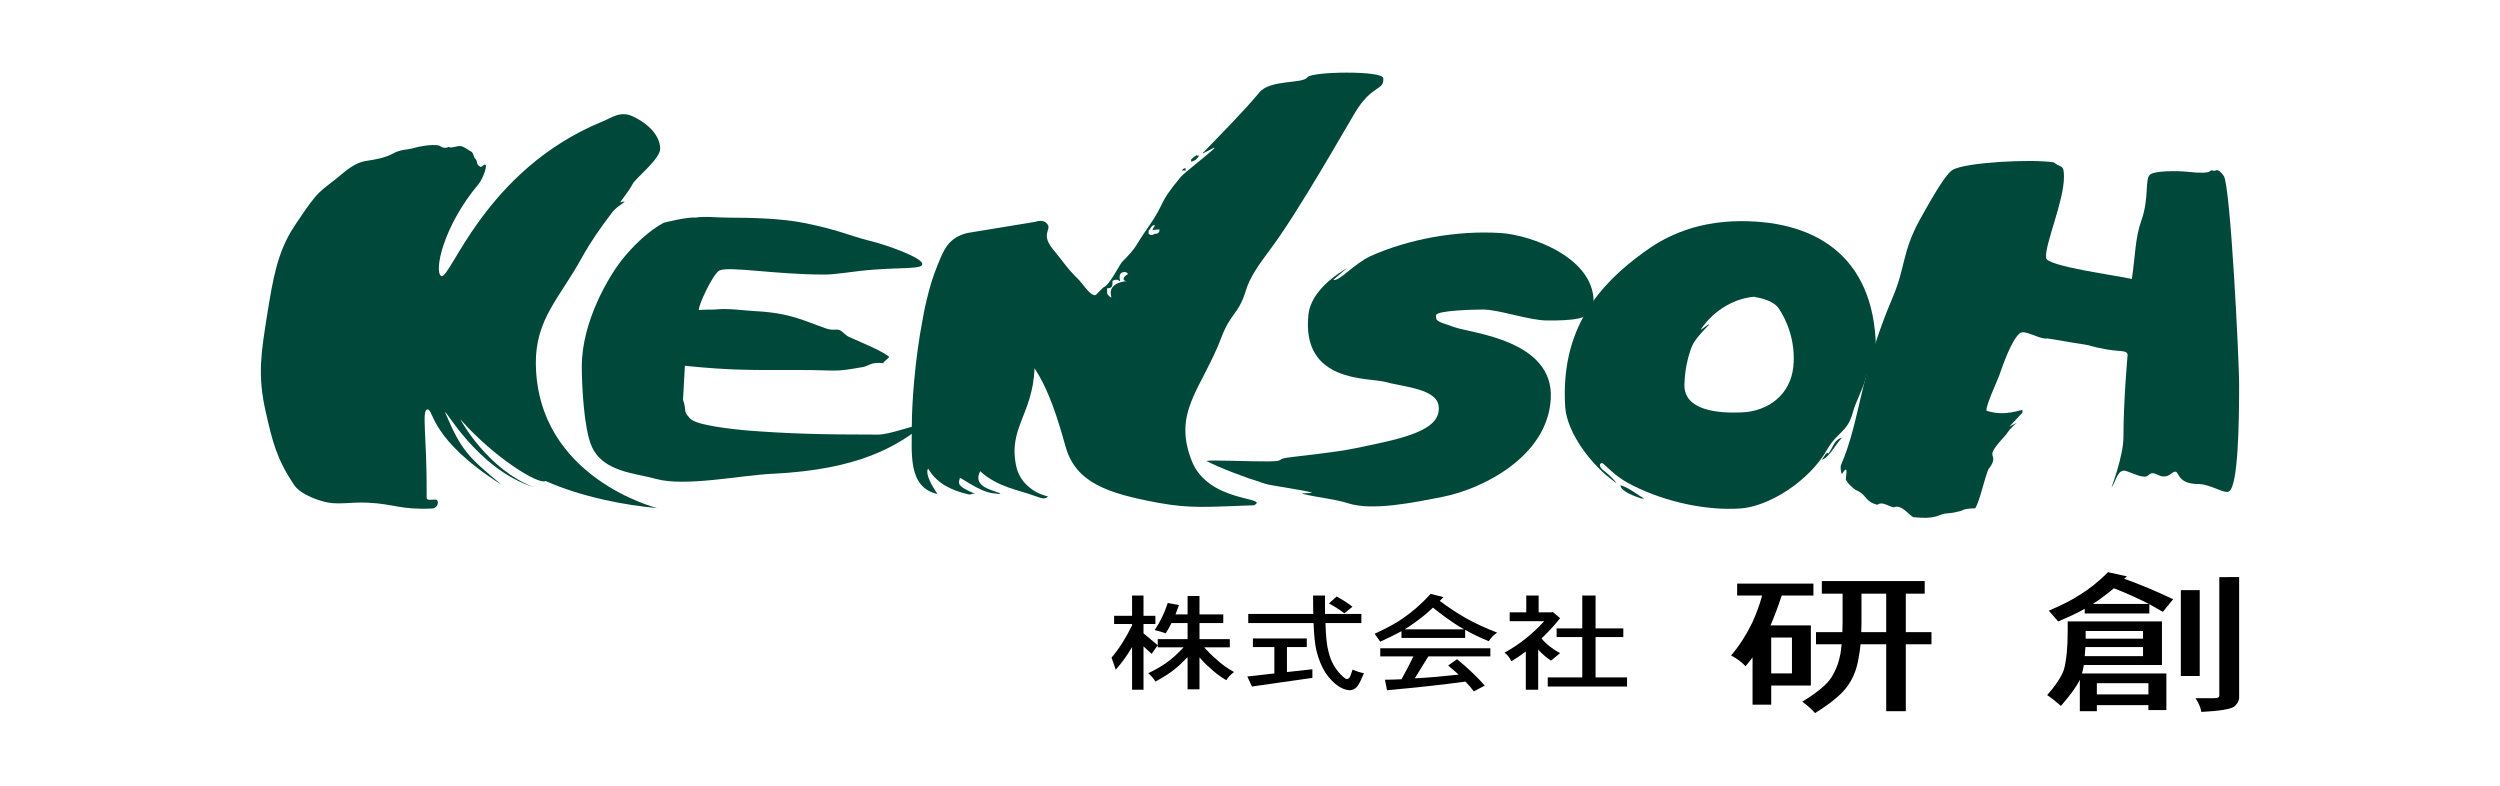
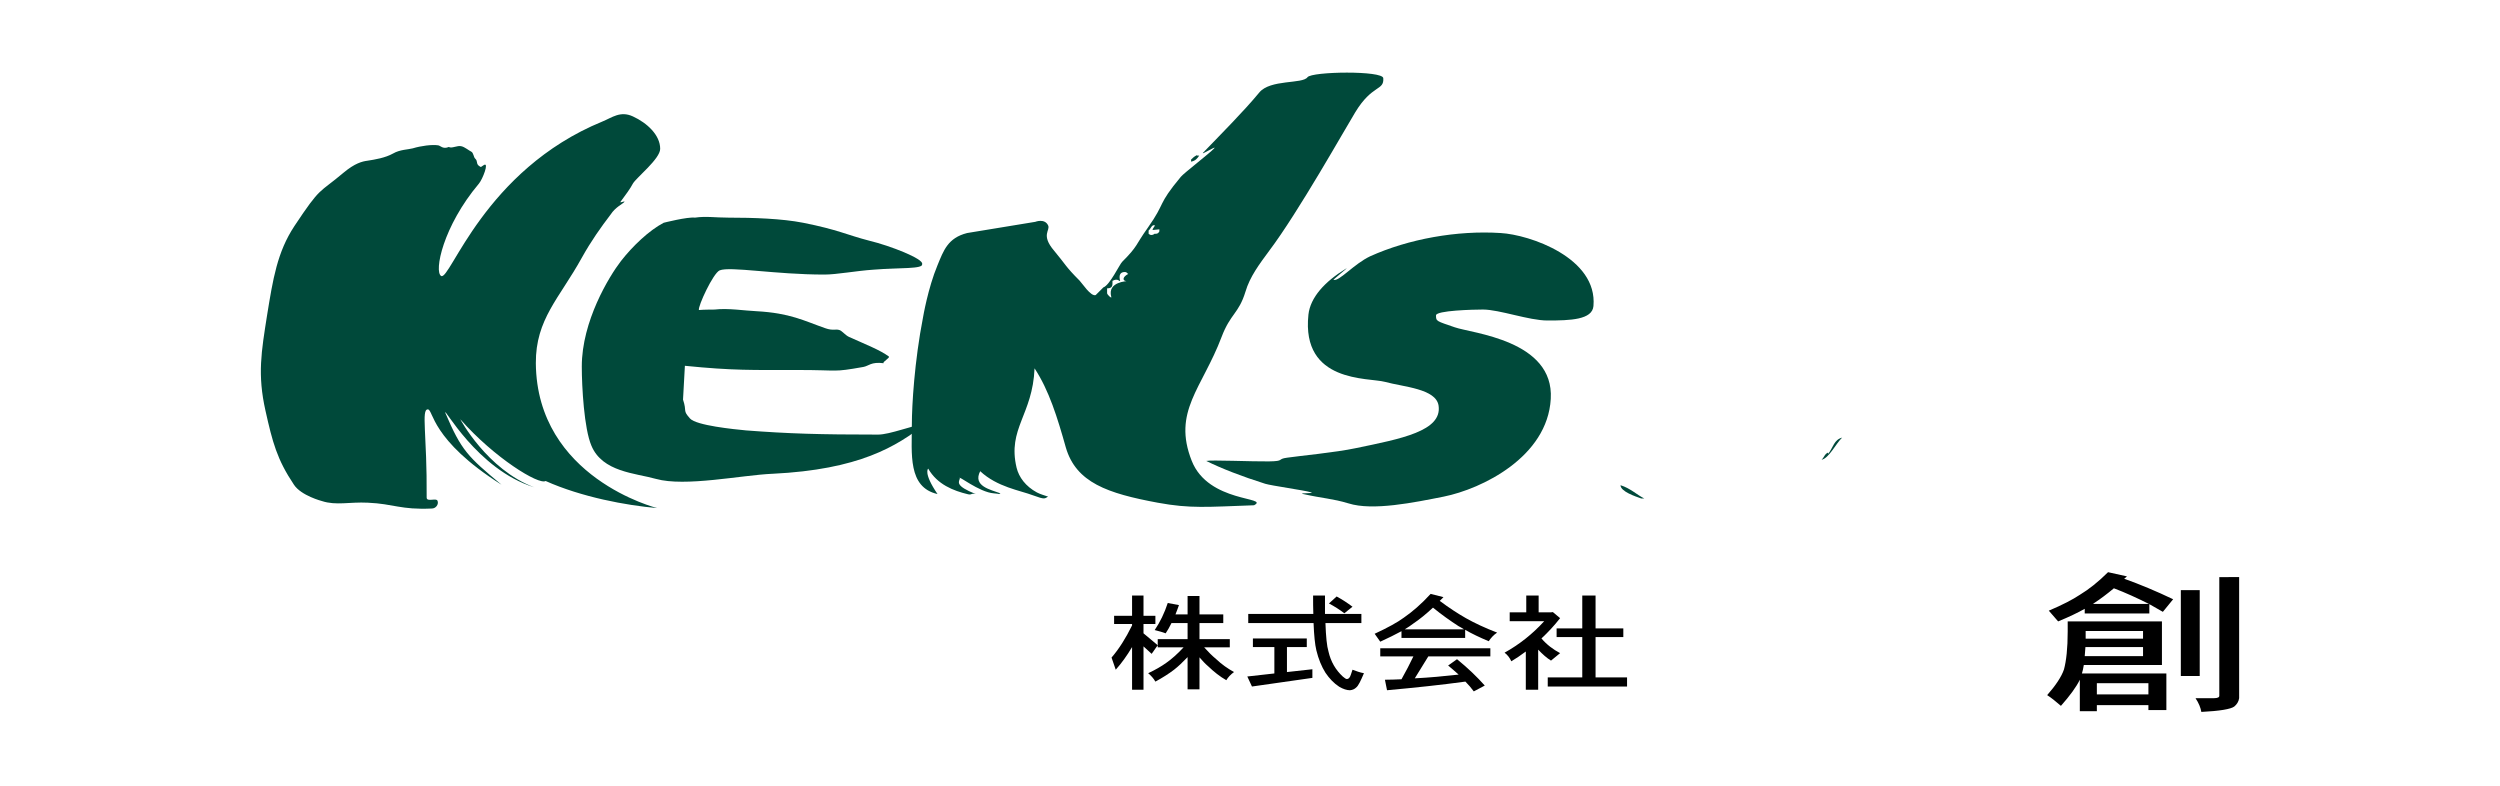
<svg xmlns="http://www.w3.org/2000/svg" width="280" height="88" viewBox="0 0 280 88">
  <defs>
    <style>.cls-1{fill:#fff;}.cls-2{fill:#00493a;fill-rule:evenodd;}</style>
  </defs>
  <g id="background">
-     <rect class="cls-1" width="280" height="88" />
-   </g>
+     </g>
  <g id="content">
    <g>
      <path class="cls-2" d="M48.363,56.955c-3.527,.157-4.232-.523-7.158-.653-2.064-.105-3.553,.34-5.147-.183,0,0-2.325-.601-3.135-1.829-1.907-2.848-2.404-4.781-3.187-8.282-.914-4.076-.47-6.584,.183-10.738,.653-3.997,1.123-7.028,3.057-9.954,3.004-4.52,2.665-3.579,5.512-5.983,1.254-1.045,2.064-1.254,2.665-1.332,.836-.131,1.986-.314,2.874-.81,.758-.444,1.724-.444,2.195-.575,.941-.287,2.168-.444,2.848-.34,.261,.026,.523,.47,1.202,.183,.314,.209,.967-.209,1.411-.078,.366,.078,.862,.496,1.097,.601,.261,.131,.261,.627,.444,.784,.314,.287,.078,.549,.418,.81,.314,.209,.157,.131,.575-.104,.575-.314-.157,1.594-.575,2.09-4.049,4.807-5.042,9.875-4.232,10.346,.993,.601,4.807-11.861,18.053-17.295,1.097-.444,2.012-1.228,3.422-.575,1.594,.732,3.057,2.09,3.057,3.631,0,1.123-2.691,3.24-3.057,3.893-.287,.549-.784,1.228-1.385,2.038-.157,.209,.601-.183,.418,.026-.131,.183-.993,.575-1.515,1.385-1.097,1.437-2.195,2.978-3.24,4.859-2.508,4.546-5.173,6.871-5.147,11.809,.105,12.854,13.585,16.224,13.585,16.224-3.422-.287-8.465-1.228-12.488-3.031-.758,.47-5.748-2.586-9.562-6.923-.026-.026,3.004,5.643,8.282,7.629-6.427-1.986-10.215-9.248-9.954-8.334,1.803,4.232,2.534,4.912,6.296,8.047-7.968-5.042-7.629-8.439-8.256-8.439-.758,0-.078,2.769-.131,9.875,0,.549,1.123-.026,1.228,.392,.131,.392-.209,.836-.653,.836" />
      <path class="cls-2" d="M86.506,53.062c-3.501,.157-9.771,1.489-13.037,.575-2.299-.653-6.009-.758-7.237-3.736-.81-1.907-1.071-6.557-1.071-8.857,0-5.068,3.057-10.084,4.389-11.809,1.28-1.646,3.135-3.422,4.781-4.285,0,0,2.665-.679,3.501-.575,1.254-.183,2.273,0,3.736,0,2.822,0,5.983,.105,8.386,.575,3.945,.784,4.885,1.359,7.42,2.012,2.299,.549,6.113,2.038,5.904,2.613,.157,.575-2.534,.392-5.434,.627-1.959,.131-4.128,.549-5.512,.549-5.486,0-10.581-.941-11.73-.47-.732,.313-2.456,4.049-2.325,4.441,.523-.052,1.75-.052,1.75-.052,1.515-.183,3.396,.131,4.676,.183,3.814,.209,5.33,1.071,7.733,1.907,.888,.314,1.15,.052,1.594,.209,.261,.078,.653,.575,1.045,.758,1.855,.836,3.527,1.489,4.467,2.195,.209,.131-.758,.627-.575,.758-1.411-.183-1.672,.314-2.273,.418-3.553,.627-2.482,.34-7.42,.34-4.912,0-7.158,.078-12.566-.47l-.209,3.788c.47,1.411-.078,1.15,.784,2.116,.705,.784,4.912,1.202,6.27,1.332,4.781,.366,8.23,.47,14.787,.47,1.332,0,3.893-1.045,5.33-1.228-3.24,2.56-7.446,5.147-17.164,5.617" />
      <path class="cls-2" d="M135.1,51.625c.523-.131,5.173,.078,7.002,.052,1.855-.026,.862-.261,2.064-.418,1.411-.209,5.382-.575,7.707-1.071,5.042-1.045,9.666-1.907,9.248-4.755-.287-1.907-3.919-2.09-6.009-2.665-1.829-.496-9.379,.157-8.569-7.524,.209-1.933,1.829-3.71,4.232-5.173,.392-.235-1.803,1.489-1.385,1.28,.653,.131,2.247-1.777,4.049-2.639,4.337-1.959,9.771-2.926,14.63-2.613,3.24,.183,10.868,2.769,10.398,8.177-.131,1.541-2.586,1.62-5.147,1.62-2.09,0-5.382-1.228-7.237-1.228-1.045,0-5.251,.105-5.251,.653,0,.679,.052,.627,2.09,1.332,1.907,.679,11.156,1.437,10.764,8.021-.366,6.505-7.707,10.084-11.992,10.947-3.292,.653-7.942,1.62-10.659,.758-1.829-.549-2.848-.549-5.068-1.045-.732-.157,1.541-.026,.81-.209-.679-.209-4.389-.732-5.068-.941-2.586-.81-4.99-1.75-6.61-2.56" />
-       <path class="cls-2" d="M215.043,24.559c-2.012,3.658-1.62,5.33-3.031,8.674-3.762,8.778-3.631,13.82-5.826,18.863-.078,.183-.026,.705,.078,.967,.052,.105,.392-.653,.523-.418,.078,.131-.078,1.019-.052,1.097,.34,.549,.601,.732,1.071,1.123,1.332,.523,.993,1.306,2.456,1.672,.575-.418,1.15,.157,1.855,.287,.81-.418,1.803,.967,2.168,1.097,2.586,.287,2.848-.314,3.527-.392,1.097-.131,.653-.026,1.829-.313,.261-.078,.157-.235,1.594-.287,.523-.967,.81-2.508,1.437-4.337,1.123-1.385,.183-1.385,.575-2.116,.366-.705,1.176-1.463,1.515-1.907,.314-.549,1.123-1.228,1.123-1.228l-.836,.444,1.463-1.568v-.314c-1.803,.496-2.795,.47-4.023,.105-.131-.496,1.254-3.449,1.411-3.919,.496-1.411,1.385-3.945,2.299-4.755,.575-.496,2.221,.732,3.135,.575l4.572,.758c3.344,.967,4.206,.366,4.389,1.045,0,0-.47,5.173-.47,9.248,0,2.09-1.332,5.617-1.332,5.617,.496-.575,.653-2.195,1.698-1.803,1.019,.366,2.012,.862,2.404,.47,.496-.523,.888-.078,1.515,.105,.941,.131,1.071-.523,1.541-.523,.418,0,.209,1.385,2.56,1.385,1.332,0,2.9,1.123,3.422,.836,1.045-.549,1.15-7.602,1.15-12.096,0-2.508-.967-22.207-1.724-23.252s-.888-.47-1.123-.575c-.732-.235,.366,.496-3.057,.104-1.071-.104-3.449-.104-4.023,.287-.705,.47-.078,2.56-1.045,5.251-.679,1.907-.653,3.893-1.045,6.479-1.62-.392-9.562-1.411-9.614-2.377-.104-1.62,2.012-6.322,2.012-9.066,0-1.437-.287-.941-1.15-1.62-2.534-.392-10.006,0-11.338,.862-.914,.575-2.665,3.814-3.631,5.512" />
-       <path class="cls-2" d="M195.031,24.768c-5.695,0-9.144,2.195-10.842,3.422-5.121,3.684-9.457,8.674-8.883,17.426,.209,2.848,2.926,6.557,5.669,8.439,.209,.157-.392-.601-1.437-1.411-.679-.549-.209-.914,0-.732,.862,.758,1.62,1.62,3.37,2.482,3.762,1.881,8.282,2.795,11.939,2.56,3.24-.183,7.811-3.083,9.797-6.61,1.176-2.038,2.273-1.907,2.874-4.154,.34-1.254,1.123-2.586,1.437-3.814,.105-.601,1.123-2.064,1.149-2.56,.183-10.685-6.27-15.048-15.074-15.048m5.826,16.276c-.314,3.187-2.848,5.042-5.826,5.147-2.56,.105-6.453-.183-6.375-3.135,.052-1.646,.366-3.057,.836-4.258,.131-.34,.523-1.019,1.907-2.404,.183-.34-1.097,.784-.888,.47,1.568-2.273,3.867-3.449,5.957-3.631,.052,.078,2.012,.209,2.769,1.332,.784,1.176,1.907,3.527,1.62,6.479Z" />
      <path class="cls-2" d="M181.498,54.342c1.097,.34,1.907,1.123,2.665,1.489h-.34c-.679-.235-2.325-.784-2.325-1.489" />
      <path class="cls-2" d="M204.75,50.842c.575-.732,.653-1.594,1.568-1.829-.705,.679-1.463,2.299-2.299,2.482,.314-.313,.34-.653,.732-.81" />
      <path class="cls-2" d="M146.438,8.649c-.549,.784-4.18,.209-5.408,1.724-1.724,2.09-4.232,4.598-6.244,6.688-.47,.47,1.594-.862,1.202-.444-.47,.523-3.396,2.769-3.736,3.187-2.717,3.266-1.62,2.769-3.71,5.721-1.437,2.012-1.045,1.986-2.874,3.814-.261,.261-1.385,2.613-2.09,2.848l-.862,.862c-.549,.183-1.515-1.332-1.803-1.62-1.62-1.62-1.515-1.75-2.848-3.344-1.541-1.803-.392-2.273-.679-2.848-.392-.81-1.437-.392-1.437-.392l-7.629,1.254c-2.168,.549-2.639,1.959-3.318,3.605-1.071,2.56-1.62,5.826-1.62,5.826-.967,4.938-1.254,9.902-1.254,11.992,0,3.292-.47,7.054,2.874,7.811-1.62-2.377-1.045-2.848-1.045-2.848,1.019,1.777,2.822,2.482,4.467,2.874,.444,.105,.314-.157,.862-.026-2.377-.941-1.881-1.359-1.777-1.75-.366-.496,2.168,1.568,3.814,1.672,.705,.052,.47,.131,.732,0-1.123-.418-3.135-.81-2.273-2.482,1.907,1.777,4.441,2.142,5.957,2.717,1.332,.496,1.254,.34,1.646,.131-.392-.131-.914-.287-1.254-.47-1.254-.679-2.012-1.698-2.273-2.769-1.045-4.389,1.803-5.904,2.012-11.129,1.62,2.456,2.56,5.512,3.501,8.857,1.15,3.945,4.676,5.147,10.293,6.192,3.684,.679,5.539,.47,10.79,.287,1.803-.967-5.094-.235-6.975-4.964-2.195-5.539,1.15-8.099,3.344-13.899,.993-2.613,1.907-2.586,2.665-5.042,.496-1.698,1.568-3.109,2.665-4.598,3.24-4.285,8.595-13.82,9.64-15.518,1.907-3.135,3.24-2.377,3.135-3.814-.052-.862-7.994-.758-8.491-.104m-20.299,22.834c.261,.026-2.168,0-1.672,1.777,.078,.235-.444-.235-.47-.418v-.549c.679,0,.601-.392,.601-.836,.575-.314,.732,.026,.862,.026-.183-.705,.026-1.019,.523-1.019,.261,0,.287,.209,.392,.209-.653,.34-.679,.758-.235,.81Zm3.71-5.565c-.026,0-.078,.314-.523,.261-.418,.314-.679,0-.679,0v-.366c.235-.157,.34-.705,.705-.575,0,.104-.261,.34-.261,.523l.758-.078v.235Z" />
      <path class="cls-2" d="M134.055,17.375c-.314,.157-.47,.314-.653,.496v.235c.496-.104,.679-.34,.914-.679-.078,0-.261,.026-.261-.052" />
-       <path class="cls-2" d="M132.383,19.099h.418c0-.078-.052-.183,0-.261-.183,0-.34,.078-.418,.261" />
      <path d="M132.043,67.771c-.131,.366-.261,.732-.392,1.045h1.359v-2.064h1.332v2.064h2.665v.967h-2.665v1.803h3.396v.914h-2.874c.444,.496,.888,.941,1.359,1.332,.601,.575,1.28,1.045,1.986,1.437-.392,.287-.679,.601-.862,.914-.732-.418-1.385-.941-2.012-1.541-.34-.287-.653-.627-.993-1.019v3.579h-1.332v-3.605c-.549,.575-1.045,1.045-1.515,1.411-.575,.444-1.28,.888-2.09,1.332-.209-.366-.47-.653-.81-.941,.784-.366,1.463-.758,2.012-1.15,.601-.418,1.254-.993,1.959-1.75h-2.9v-.914h3.344v-1.803h-1.803c-.209,.418-.418,.81-.653,1.15-.287-.105-.679-.235-1.228-.366,.601-.888,1.097-1.907,1.463-3.031m-1.385,2.351h-1.332v1.045l1.594,1.332-.679,.967-.914-.836v4.859h-1.28v-4.781c-.575,.967-1.176,1.803-1.829,2.534l-.47-1.359c.836-.967,1.594-2.168,2.299-3.605v-.157h-2.012v-.914h2.012v-2.273h1.28v2.273h1.332v.914Z" />
      <path d="M151.48,67.954l-.914,.732c-.549-.418-1.123-.784-1.724-1.097l.862-.784c.627,.34,1.228,.732,1.777,1.15m-5.121,4.52h-2.221v2.795l2.848-.314v.967l-6.767,.967-.522-1.123,3.031-.34v-2.952h-2.404v-.967h6.035v.967Zm6.113-2.691h-4.023c.052,1.515,.157,2.586,.34,3.187,.261,1.15,.81,2.064,1.594,2.795,.209,.183,.366,.287,.47,.287,.183,0,.34-.157,.444-.496l.183-.549c.418,.157,.836,.314,1.28,.392-.366,.862-.627,1.411-.862,1.594-.183,.183-.418,.287-.705,.314-.34,0-.758-.131-1.202-.392-.601-.392-1.097-.914-1.541-1.568-.444-.705-.784-1.541-1.019-2.508-.157-.653-.261-1.672-.314-3.057h-7.315v-1.019h7.289c-.026-.627-.026-1.306-.026-2.064h1.332v2.064h4.076v1.019Z" />
      <path d="M166.92,72.604h-12.331v.914h3.71c-.392,.836-.836,1.672-1.332,2.56-.627,.026-1.254,.052-1.855,.052l.235,1.176c3.161-.287,6.113-.601,8.778-.967,.34,.34,.653,.705,.941,1.097l1.228-.653c-.836-.941-1.855-1.933-3.109-2.952l-.993,.705c.418,.34,.784,.679,1.176,1.019-1.646,.183-3.292,.34-4.912,.418l1.515-2.456h6.949m-6.688-7.002c-1.045,1.15-2.064,2.012-3.004,2.665-.705,.523-1.803,1.123-3.266,1.803l.627,.888c.914-.418,1.698-.81,2.377-1.176v.758h7.132v-.914c.758,.444,1.646,.862,2.639,1.28,.261-.392,.549-.705,.941-.967-1.359-.523-2.534-1.071-3.501-1.62-.914-.523-1.881-1.15-2.926-1.933,.131-.131,.261-.261,.418-.418l-1.437-.366Zm-2.9,3.971c.366-.209,.679-.444,.967-.653,.705-.47,1.437-1.071,2.195-1.777,.993,.81,1.959,1.489,2.848,2.064,.209,.104,.418,.235,.627,.366h-6.636Z" />
      <path d="M181.812,71.35h-3.109v4.52h3.527v1.019h-8.883v-1.019h3.867v-4.52h-2.874v-.967h2.874v-3.684h1.489v3.684h3.109m-9.484-3.684v1.881h1.385l.209-.026,.81,.679c-.653,.836-1.359,1.594-2.09,2.273,.601,.705,1.306,1.228,2.09,1.646l-1.019,.836c-.47-.287-.941-.705-1.437-1.228v4.494h-1.385v-4.285c-.549,.418-1.071,.758-1.62,1.097-.183-.392-.418-.705-.758-.967,1.646-.914,3.135-2.09,4.441-3.527h-3.867v-.993h1.855v-1.881h1.385Z" />
-       <path d="M211.255,70.801h-2.795c0-.314,.026-.653,.026-.993v-3.318h2.769m4.311-1.411h-11.521v1.411h2.325v3.318c0,.34-.026,.679-.026,.993h-2.952v1.359h2.874c-.052,.366-.078,.732-.131,1.045-.183,.993-.523,1.881-1.019,2.665-.47,.758-1.541,1.672-3.266,2.717,.549,.392,1.019,.81,1.437,1.28,1.959-1.228,3.213-2.299,3.814-3.292,.522-.81,.888-1.75,1.071-2.926,.078-.444,.157-.941,.209-1.489h2.874v7.498h2.195v-7.498h2.874v-1.359h-2.874v-4.311h2.116v-1.411Zm-12.462,.287h-8.543v1.332h2.795c-.287,1.097-.679,2.09-1.097,3.031-.653,1.332-1.437,2.586-2.377,3.684,.653,.34,1.176,.732,1.62,1.202,.261-.287,.523-.653,.784-.993v5.303h2.09v-2.142h4.441v-6.74h-4.52c.444-1.019,.862-2.142,1.254-3.344h3.553v-1.332Zm-4.729,6.035h2.325v4.023h-2.325v-4.023Z" />
      <path d="M248.562,64.636v13.298c0,.157-.183,.261-.575,.261h-2.09c.366,.549,.575,1.071,.653,1.541,2.064-.104,3.292-.313,3.684-.601,.287-.235,.496-.549,.549-.941v-13.559m-6.531,11.077h2.116v-9.614h-2.116v9.614Zm-9.405,.81h5.774v1.254h-5.774v-1.254Zm-1.463-2.038h8.752v-4.885h-10.555v1.15c0,1.855-.157,3.266-.418,4.232-.287,.836-.941,1.803-1.881,2.874,.444,.287,.941,.679,1.541,1.202,.993-1.123,1.724-2.116,2.116-2.926v3.527h1.907v-.679h5.774v.549h2.012v-4.102h-9.457c.078-.261,.157-.575,.209-.941Zm.183-2.012h6.453v1.019h-6.531c.026-.314,.052-.627,.078-1.019Zm.026-1.803h6.427v.862h-6.427v-.862Zm2.508-6.584c-1.097,1.097-2.168,1.933-3.161,2.534-.784,.523-1.933,1.123-3.475,1.777l1.045,1.202c1.202-.496,2.195-.967,2.978-1.411v.523h7.237v-1.045c.47,.261,.993,.575,1.515,.862l1.15-1.411c-1.907-.914-3.736-1.672-5.486-2.299,.105-.078,.209-.157,.314-.261l-2.116-.47Zm-1.698,3.553c.052-.026,.104-.052,.157-.104,.679-.444,1.411-.993,2.195-1.646,1.306,.496,2.613,1.097,3.919,1.75h-6.27Z" />
    </g>
  </g>
</svg>